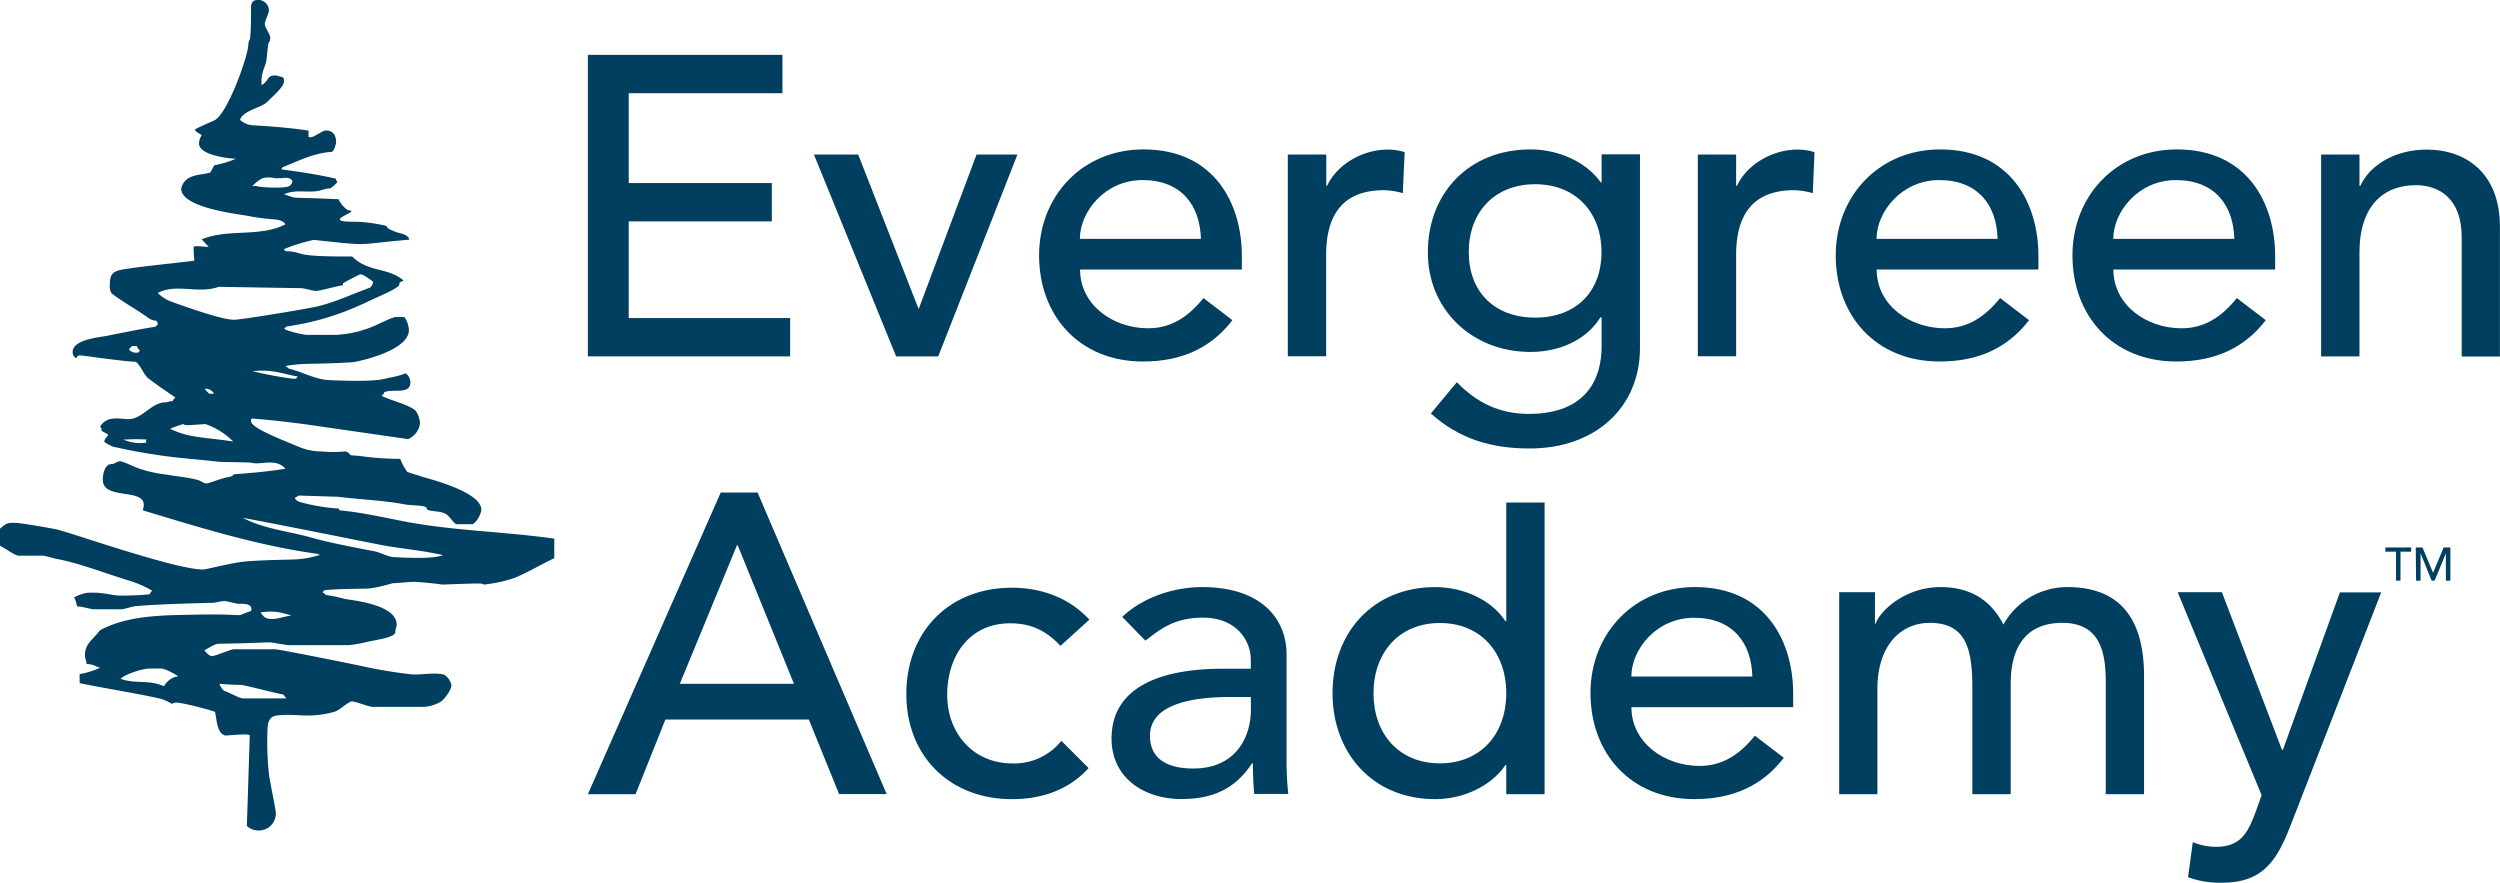
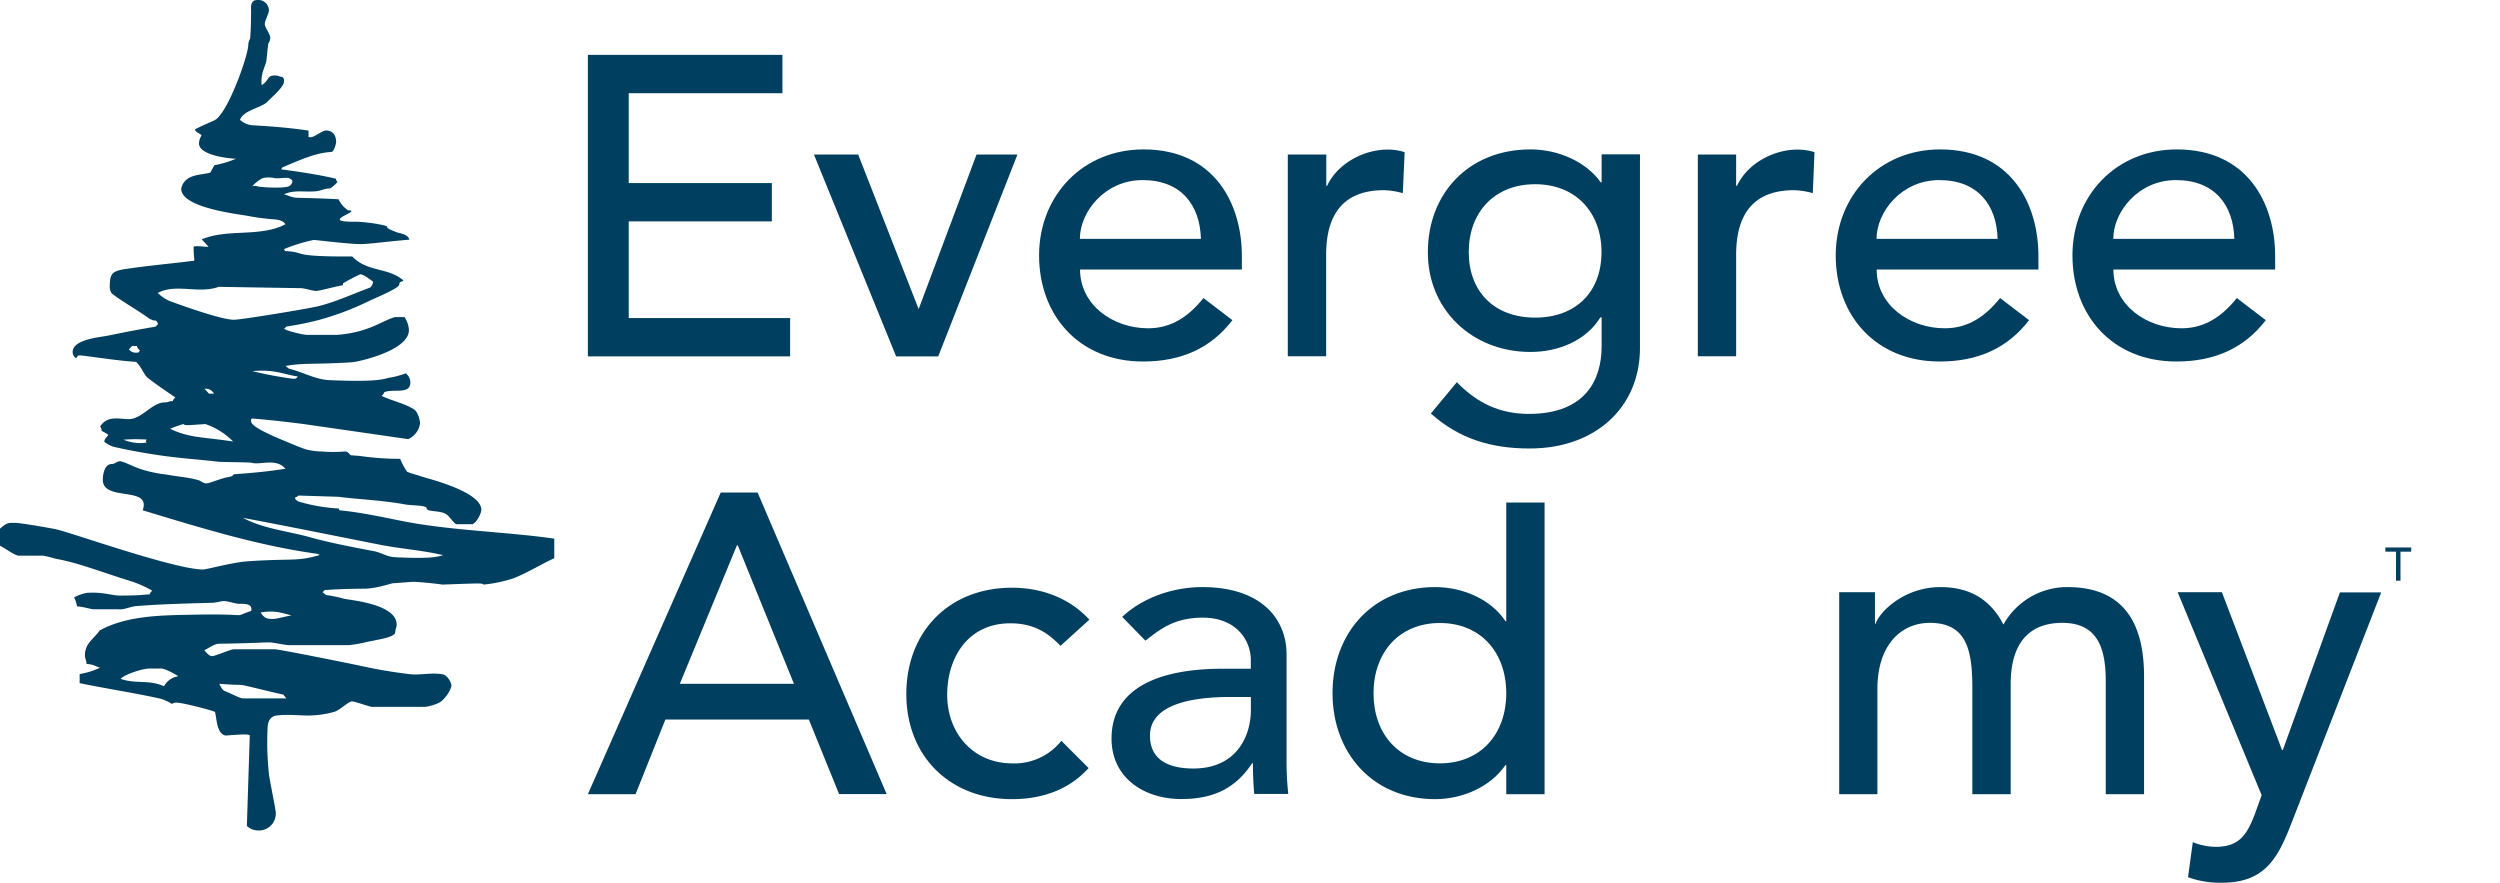
<svg xmlns="http://www.w3.org/2000/svg" id="EVA_white" data-name="EVA white" viewBox="0 0 678 239.39">
  <defs>
    <style>.cls-1,.cls-2{fill:#003f5f;}.cls-1{fill-rule:evenodd;}</style>
  </defs>
  <path class="cls-1" d="M100.07,6.61a2.88,2.88,0,0,1,3.17,2.79c0,.93-1.12,2.79-1.12,3.72s1.49,2.79,1.49,3.72a2.79,2.79,0,0,1-.52,1.54c-.23,1.47-.32,2.95-.51,4.44-.18,1.77-1.67,3.53-1.31,6.88,2.2-1.34,1.31-2.62,3.64-2.62.93,0,1.12.37,1.93.38.44.42.49.36.49,1.29,0,1.4-3.31,4.23-4.66,5.58-1.54,1.53-6.51,2.24-7.26,4.8a5.74,5.74,0,0,0,3.18,1.44c4.84.28,10.07.65,15.4,1.46v1.52s-.33.28.6.28S117.75,42,118.68,42c2.51,0,2.79,2.14,2.79,3.17,0,.28-.55,2.6-1.29,2.65-4.47.23-8.87,2.36-13.28,4.18l-.33.54c4.7.63,9.92,1.38,14.83,2.53a1.68,1.68,0,0,0,.44.89,8.65,8.65,0,0,1-2,1.76c-1.17-.08-2.63.66-3.75.75-3,.33-5.89-.48-8.76.83,4.48,1.46.15.62,14.81,1.35a7.26,7.26,0,0,0,2.56,3c4.31.09-8.74,3.28,2.38,3.09a47.38,47.38,0,0,1,5.58.62c5.18,1,.05.3,5.26,2.25.74.28,3,.45,3.43,2-1.27.08-2.37.22-3.48.31-2.61.23-7.63.88-9.73.89-3.34,0-11.88-1.12-12.81-1.12a45.72,45.72,0,0,0-8,2.48l.31.54c5.94.24.77,1.54,18.19,1.46,4.3,4.37,9.54,2.82,13.89,6.49-.43.51-1.12.19-1.12,1.12s-5.5,3.2-8.29,4.5a76.65,76.65,0,0,1-13.44,5.08A82.62,82.62,0,0,1,108,95.17l-.64.59c.69.6,5.12,1.66,6.19,1.66h8.09A30.44,30.44,0,0,0,132,94.92c1.82-.79,4.78-2.34,5.71-2.33H140a7,7,0,0,1,1.21,3.53c0,5.76-14.32,8.7-15.44,8.74-10.56.65-12.72.09-18.07,1,.33.18.67.53,1,.75,3.7.87,7.24,3,11.1,3.1,13,.56,14.51-.32,16-.65a21.31,21.31,0,0,0,4.54-1.21,3.23,3.23,0,0,1,1.27,2.42c0,3.49-4.62,1.66-7.1,2.71,0,.27-.4.77-.72,1,2.88,1.35,6.48,2.11,8.85,3.69,1,.7,1.58,2.85,1.58,3.78A5.45,5.45,0,0,1,141,125.7l-28.34-4.09c-6-.75-9.29-1.12-14-1.5-.31.33-.25-.17-.25.76,0,1.72,7.65,4.71,10.3,5.83,1.35.55,3.33,1.43,4.82,1.85a18.78,18.78,0,0,0,4,.5,37.39,37.39,0,0,0,6.32,0c.93,0,1.22.78,1.56,1,.71.13,1.87.13,2.57.23a78.76,78.76,0,0,0,10.87.77,16.34,16.34,0,0,0,1.87,3.5c1.07.49,2.45.76,4,1.32,1.31.46,16.13,4,16.13,9,0,.75-1,3.19-2.37,3.9H154c-1.16-.77-1.7-2.24-3-2.89-1.68-.84-4.95-.45-4.95-1.38s-3.94-.75-5.8-1.07c-5.86-1.12-12.27-1.35-18.22-2.09L111.3,141c-.3.33-.68.33-1,.64,0,.3.62.87,1,1a47.73,47.73,0,0,0,10.94,1.88.46.46,0,0,0,.24.5c5.54.5,11.61,1.85,17.47,3,12.93,2.51,27.58,2.79,40.68,4.67V158c-3.42,1.56-7,3.79-10.87,5.37a37.07,37.07,0,0,1-8.32,1.78c-.44-.42-.68-.37-11.11,0-2.62-.38-6.88-.75-7.81-.75s-4.65.37-5.58.37c-.38,0-4.61,1.49-7.82,1.49-8.56.09-9.67.37-10.72.36l-.63.59c.32.22.66.57,1,.78a32.7,32.7,0,0,1,4.82,1c1.4.37,14.29,1.34,14.29,7,0,.93-.37,1.11-.37,2.05,0,1.39-4.57,2-7.6,2.64a36.48,36.48,0,0,1-4.92.89H108.68c-.93,0-4.33-.74-5.26-.74-2.37,0-2.93.18-13.77.37-1.16,0-2.52,1.09-3.91,1.73.44.64,1.35,1.62,2.05,1.62.93,0,5.07-1.86,6-1.86h11.07c.93,0,16.14,3,23.54,4.56a132.66,132.66,0,0,0,13.37,2.23c2.61.23,5.65-.51,8.58,0,1.21.19,2.38,2.14,2.38,3.07s-1.62,3.55-3.06,4.48a11.32,11.32,0,0,1-4.24,1.29H131.38c-.93,0-4.7-1.49-5.63-1.49s-3.3,2.41-4.78,2.83a26.72,26.72,0,0,1-7.13,1c-2.6,0-5.6-.38-8.53,0-2.1.28-2.45,2.24-2.45,3.82a78.92,78.92,0,0,0,.38,11.91c0,.93,1.86,9.68,1.86,10.61a4.58,4.58,0,0,1-4.84,4.83,4.44,4.44,0,0,1-3-1.23L98.05,206c-.67-.3-1.69-.28-6.55.09-2.49-.46-2.4-4.78-2.89-6.4-.42-.33-8.64-2.53-10.5-2.53-.93,0-1.14.37-1.14.37a13.27,13.27,0,0,0-3-1.4c-7-1.58-14.51-2.69-22.06-4.25v-2.47a20.63,20.63,0,0,0,5.54-1.72c-1-.21-1.68-.95-3.67-1,0-.88-.43-1.44-.43-2.37,0-3.3,2.36-4.34,4-6.74,7.11-3.89,16.08-4.1,24.08-4.24,18.61-.42,11,1,17-1.05.51-2.11-2.1-1.92-3.22-1.92-.93,0-3.16-.75-4.09-.75s-2.23.47-3.35.47c-12.65.32-16.74.6-20.46.88-1.11.05-3.22.88-4.15.88H55.83c-.93,0-3-.74-4.64-.79a7.4,7.4,0,0,0-.79-2.44,11.81,11.81,0,0,1,3.51-1.23c4.47-.28,6.71.74,8.94.74,6.33,0,7.08-.37,8.06-.32,0-.24.37-.74.69-1a29.69,29.69,0,0,0-5.82-2.59c-8.14-2.51-14.22-5-20.45-6.09a28.27,28.27,0,0,0-3.36-.83H35.36c-.93,0-3.48-1.88-5.05-2.69V150c1.95-1.78,2.35-1.59,4.26-1.59.93,0,7.15,1,10.83,1.72s32.25,10.93,40,10.93c.93,0,8-1.95,12.08-2.23,12.7-.84,13.08.15,19.56-1.7a3.85,3.85,0,0,0-.61-.31C100.33,154.59,85.18,149.89,69,145c2.46-6.75-10.81-2.22-10.81-8.27,0-1.49.47-4.28,2.42-4.28.93,0,1.3-.74,2.23-.74s3.41,1.36,5.27,2a35.18,35.18,0,0,0,7.51,1.62c2.52.52,5.61.66,8.49,1.5.84.23,1.25.87,2.18.87s4.07-1.48,6.29-1.76c.37-.09,1-.34,1.13-.71,5.78-.41,9.44-.78,14-1.5-2.53-3-6.76-.92-9.18-1.62-.46-.14-8.11-.18-8.9-.27-5.58-.65-11.27-1-16.76-1.86-3.76-.56-7.87-1.31-11.92-2.24a11.24,11.24,0,0,1-2.35-1.29c0-.84.74-1.3,1.09-1.93a14.16,14.16,0,0,0-1.83-1.05,1.49,1.49,0,0,0-.4-1.19c1.94-3,5-2.07,7.63-2,3.68.1,6.37-4.55,10-4.55.93,0,1.11-.38,2.1-.32-.06-.24.37-.75.69-1-2.53-1.73-5.09-3.45-7.37-5.22-1.21-.93-1.87-3.21-3.31-4.44C62.47,104.49,53,103,52.06,103s-.61.32-1.12.75a1.93,1.93,0,0,1-.93-1.68c0-3.35,7-3.95,9.46-4.41,4.09-.84,8.56-1.73,13-2.45l.66-.67a1.37,1.37,0,0,0-.58-1c-.31.12-1.18-.25-1.58-.4-3.37-2.48-7.28-4.57-10.35-6.94a3.05,3.05,0,0,1-.54-2c0-3.77.91-4.19,5.37-4.79,5.49-.79,11.54-1.35,17.44-2.08.32-.34-.1-.58-.06-3.86,1.23-.25,2.72.12,4.06.06l-1.87-2c7.09-3,15.78-.49,22.71-4.1-.82-1.25-2.58-1.3-3.93-1.39a62.45,62.45,0,0,1-6.35-.89c-2.37-.47-18-2.14-18-7.35a4.26,4.26,0,0,1,2.33-3.05c1.68-.84,3.76-.85,5.56-1.33.32-.55.69-1.29,1.11-2a27.82,27.82,0,0,0,5.89-1.78c0,.11-10.06-.54-10.06-4.12A4.27,4.27,0,0,1,85,43.3c-.69-.65-1.47-.69-1.85-1.58,1.58-.85,3.49-1.65,5.31-2.48C92,37.56,97.65,21.73,97.65,18.7a3.17,3.17,0,0,1,.47-1.52c.28-2.59.28-6.85.28-7.78C98.4,8.93,98.07,6.61,100.07,6.61Zm23.26,76.85c0,.93,0,.49,0,.49-2.5.45-6.37,1.56-7.31,1.56s-3.16-.75-4.09-.75L89.62,84.4c-5.52,2-11.54-1-16.53,1.66a11.36,11.36,0,0,0,3.1,2.14c2.23.83,14,5.13,17.55,5.13,2,0,19.77-2.94,22.75-3.64,4.79-1.16,9.7-3.45,14.18-5.08A2.46,2.46,0,0,0,131.5,83c-1.18-.81-2.58-2-3.51-2A48.72,48.72,0,0,0,123.33,83.46ZM65.27,101.34a2.28,2.28,0,0,0,1.86.92c.94,0,.69-.06,1.12-.56-.43-.51-.74-.74-.79-1.26H66.13Zm33.5,5.93a104.44,104.44,0,0,0,11,2.06c.93,0,.87-.06,1.29-.62C107.35,108.17,104.57,106.68,98.77,107.27Zm-13,4.78a2.51,2.51,0,0,1,2.56,1.32H87ZM76.44,122.9c5.32,2.55,9,2.2,17.1,3.45A19.42,19.42,0,0,0,86,121.61c-5.25.37-5.48.43-5.94,0A31.44,31.44,0,0,0,76.44,122.9Zm-12.65,2.95a11.61,11.61,0,0,0,6.32.78c-.18-.18-.43-.24,0-.81A46.62,46.62,0,0,0,63.79,125.85Zm31.44,20.88h0Zm19.3,5.62c5.12,1.45,12,2.75,17.14,3.73,1.86.32,3.61,1.54,5.61,1.63,11.17.61,12.29-.37,13.22-.54-5.64-1.32-11.69-1.78-16.52-2.71-12.29-2.42-24.57-4.93-37.81-7.42C101.76,150.06,109.05,150.77,114.53,152.35ZM101,172.71c1.13,1.94,2.4,1.75,3.52,1.75.93,0,3.35-.75,4.84-.93a35.55,35.55,0,0,0-3.73-.93A15,15,0,0,0,101,172.71Zm-38,18c4.26,1.48,7.45.13,11.79,2A5.34,5.34,0,0,1,78.67,190c-1.59-1-3.77-2.09-4.7-2.09H71.09C69,187.86,64.07,189.54,63.05,190.69Zm28,3.21c1.85.65,4.38,2.15,5.31,2.1h11.65l-.82-1.05c-3.77-.76-10.69-2.63-11.62-2.63s-2.22,0-5.74-.29C90.23,193,90.72,193.81,91.09,193.9ZM108,56m-7.71,1.2a37.57,37.57,0,0,0,5.41.28,13.32,13.32,0,0,0,2.3-.18,1.77,1.77,0,0,0,1.53-1.13c.17-.57.11-.68-.63-1.14s-2.52.07-4.11-.11a6.73,6.73,0,0,0-3.36.05,10.34,10.34,0,0,0-2.73,2.17A2.58,2.58,0,0,1,100.29,57.19Z" transform="translate(-30.31 -6.61)" />
  <path class="cls-2" d="M189.74,21.49h52.77v10.4H200.82V56.26h38.81V66.65H200.82V92.87h43.77v10.39H189.74Z" transform="translate(-30.31 -6.61)" />
  <path class="cls-2" d="M251.05,48.52h12l16.4,41.92,15.7-41.92h11.09l-21.48,54.74H273.34Z" transform="translate(-30.31 -6.61)" />
  <path class="cls-2" d="M323.22,79.7c0,9.59,8.89,15.94,18.47,15.94,6.36,0,11-3.23,15-8.2l7.85,6c-5.77,7.51-13.74,11.21-24.25,11.21-17.32,0-28.18-12.48-28.18-28.76S324,47.13,340.43,47.13c19.28,0,26.67,14.79,26.67,28.88V79.7ZM356,71.39c-.24-9.13-5.32-15.94-15.83-15.94-10.27,0-17,8.66-17,15.94Z" transform="translate(-30.31 -6.61)" />
  <path class="cls-2" d="M379.56,48.52H390V57h.23c2.66-5.77,9.59-9.82,16.4-9.82a15,15,0,0,1,4.62.7L410.75,59a20.4,20.4,0,0,0-5.09-.81c-10.16,0-15.7,5.54-15.7,17.56v27.48h-10.4Z" transform="translate(-30.31 -6.61)" />
  <path class="cls-2" d="M475.07,101c0,16-12,27.24-29.91,27.24-10.4,0-19.06-2.57-26.8-9.49l7.05-8.49c5.43,5.59,11.55,8.6,19.52,8.6,15.47,0,19.74-9.38,19.74-18.31V92.69h-.34c-3.93,6.36-11.44,9.37-18.94,9.37-16.06,0-27.95-11.72-27.84-27.12,0-15.64,10.86-27.81,27.84-27.81,7.39,0,15,3.24,19.05,8.94h.23v-7.6h10.4Zm-46.43-26c0,10.71,6.93,17.75,18,17.75s18-7,18-17.75-6.93-18.43-18-18.43S428.64,64.22,428.64,74.94Z" transform="translate(-30.31 -6.61)" />
  <path class="cls-2" d="M490.76,48.52h10.39V57h.24c2.65-5.77,9.58-9.82,16.39-9.82a14.91,14.91,0,0,1,4.62.7L521.94,59a20.26,20.26,0,0,0-5.08-.81c-10.16,0-15.71,5.54-15.71,17.56v27.48H490.76Z" transform="translate(-30.31 -6.61)" />
  <path class="cls-2" d="M539.26,79.7c0,9.59,8.89,15.94,18.48,15.94,6.35,0,11-3.23,15-8.2l7.85,6c-5.77,7.51-13.74,11.21-24.25,11.21-17.32,0-28.18-12.48-28.18-28.76s11.9-28.76,28.3-28.76c19.28,0,26.67,14.79,26.67,28.88V79.7Zm32.8-8.31c-.23-9.13-5.32-15.94-15.83-15.94-10.27,0-17,8.66-17,15.94Z" transform="translate(-30.31 -6.61)" />
  <path class="cls-2" d="M603.46,79.7c0,9.59,8.89,15.94,18.48,15.94,6.35,0,11-3.23,15-8.2l7.85,6c-5.77,7.51-13.74,11.21-24.25,11.21-17.32,0-28.18-12.48-28.18-28.76s11.9-28.76,28.3-28.76c19.28,0,26.67,14.79,26.67,28.88V79.7Zm32.8-8.31c-.23-9.13-5.32-15.94-15.83-15.94-10.27,0-17,8.66-17,15.94Z" transform="translate(-30.31 -6.61)" />
-   <path class="cls-2" d="M659.8,48.52h10.4V57h.23c2.66-5.77,9.59-9.82,18-9.82,10.62,0,19.86,6.36,19.86,20.91v35.22H697.92V70.92c0-10.28-5.89-14.09-12.48-14.09-8.66,0-15.24,5.55-15.24,18.25v28.18H659.8Z" transform="translate(-30.31 -6.61)" />
  <path class="cls-2" d="M225.77,140.19h10l35,81.77H257.87l-8.2-20.21H210.76L202.67,222H189.74Zm19.86,51.86-15.24-37.54h-.23l-15.48,37.54Z" transform="translate(-30.31 -6.61)" />
  <path class="cls-2" d="M317.91,181.77c-3.81-4.05-7.85-6.12-13.62-6.12-11.32,0-17.1,9.12-17.1,19.4s6.93,18.59,17.67,18.59a16.26,16.26,0,0,0,13.29-6.12l7.39,7.39c-5.43,6-12.82,8.43-20.79,8.43-16.86,0-28.64-11.66-28.64-28.52S287.66,166,304.75,166c8,0,15.59,2.77,21,8.66Z" transform="translate(-30.31 -6.61)" />
  <path class="cls-2" d="M334.65,173.91c5.77-5.42,14.09-8.08,21.71-8.08,16.17,0,22.87,8.78,22.87,18.25V212a83.67,83.67,0,0,0,.46,9.93h-9.24c-.23-2.77-.35-5.55-.35-8.32h-.23c-4.62,7.05-10.85,9.7-19.17,9.7-10.16,0-18.94-5.77-18.94-16.4,0-14.09,13.51-18.94,30.14-18.94h7.63v-2.31c0-5.65-4.16-11.54-13-11.54-8,0-11.78,3.34-15.59,6.23ZM364,195.63c-9.81,0-21.82,1.73-21.82,10.5,0,6.24,4.61,8.9,11.77,8.9,11.55,0,15.6-8.55,15.6-15.94v-3.46Z" transform="translate(-30.31 -6.61)" />
  <path class="cls-2" d="M449.2,222H438.81V214.1h-.23c-4,5.89-11.67,9.24-19.06,9.24-17,0-27.83-12.58-27.83-28.75,0-16.4,11-28.76,27.83-28.76,7.85,0,15.36,3.58,19.06,9.24h.23V142.89H449.2Zm-10.39-27.37c0-11.09-6.93-19.06-18-19.06s-18,8-18,19.06,6.92,19,18,19S438.81,205.67,438.81,194.59Z" transform="translate(-30.31 -6.61)" />
-   <path class="cls-2" d="M472.75,198.4c0,9.58,8.89,15.93,18.48,15.93,6.35,0,11-3.23,15-8.2l7.85,6c-5.77,7.51-13.74,11.2-24.25,11.2-17.32,0-28.18-12.47-28.18-28.75s11.9-28.76,28.3-28.76c19.28,0,26.67,14.78,26.67,28.87v3.7Zm32.8-8.32c-.23-9.12-5.31-15.93-15.82-15.93-10.28,0-17,8.66-17,15.93Z" transform="translate(-30.31 -6.61)" />
  <path class="cls-2" d="M529.1,167.22h9.7v8.54H539c1-3.23,7.74-9.93,17.55-9.93,8.09,0,13.63,3.46,17.09,10.16A19.78,19.78,0,0,1,591,165.83c16.86,0,20.78,12,20.78,24.25V222H601.39V191.47c0-8.32-1.73-15.94-11.78-15.94s-14,6.81-14,16.52V222h-10.4V193.31c0-10.39-1.5-17.78-11.55-17.78-7.5,0-14.2,5.66-14.2,18V222H529.1Z" transform="translate(-30.31 -6.61)" />
  <path class="cls-2" d="M620.89,167.22h12L649.19,210h.23l15.47-42.73h11.2l-24.44,62.84C648,239.53,644.38,246,632.94,246a25.14,25.14,0,0,1-9.24-1.5L625,235a16.72,16.72,0,0,0,6.24,1.27c6.58,0,8.55-3.58,10.63-9l1.8-5Z" transform="translate(-30.31 -6.61)" />
  <path class="cls-2" d="M680.12,156.22h-2.9v-1.14h7v1.14h-2.9v7.86h-1.22Z" transform="translate(-30.31 -6.61)" />
-   <path class="cls-2" d="M685.46,155.08h1.82l2.86,6.82h.05l2.84-6.82h1.82v9h-1.22v-7.4h0l-3.05,7.4h-.81l-3-7.4h0v7.4h-1.22Z" transform="translate(-30.31 -6.61)" />
</svg>